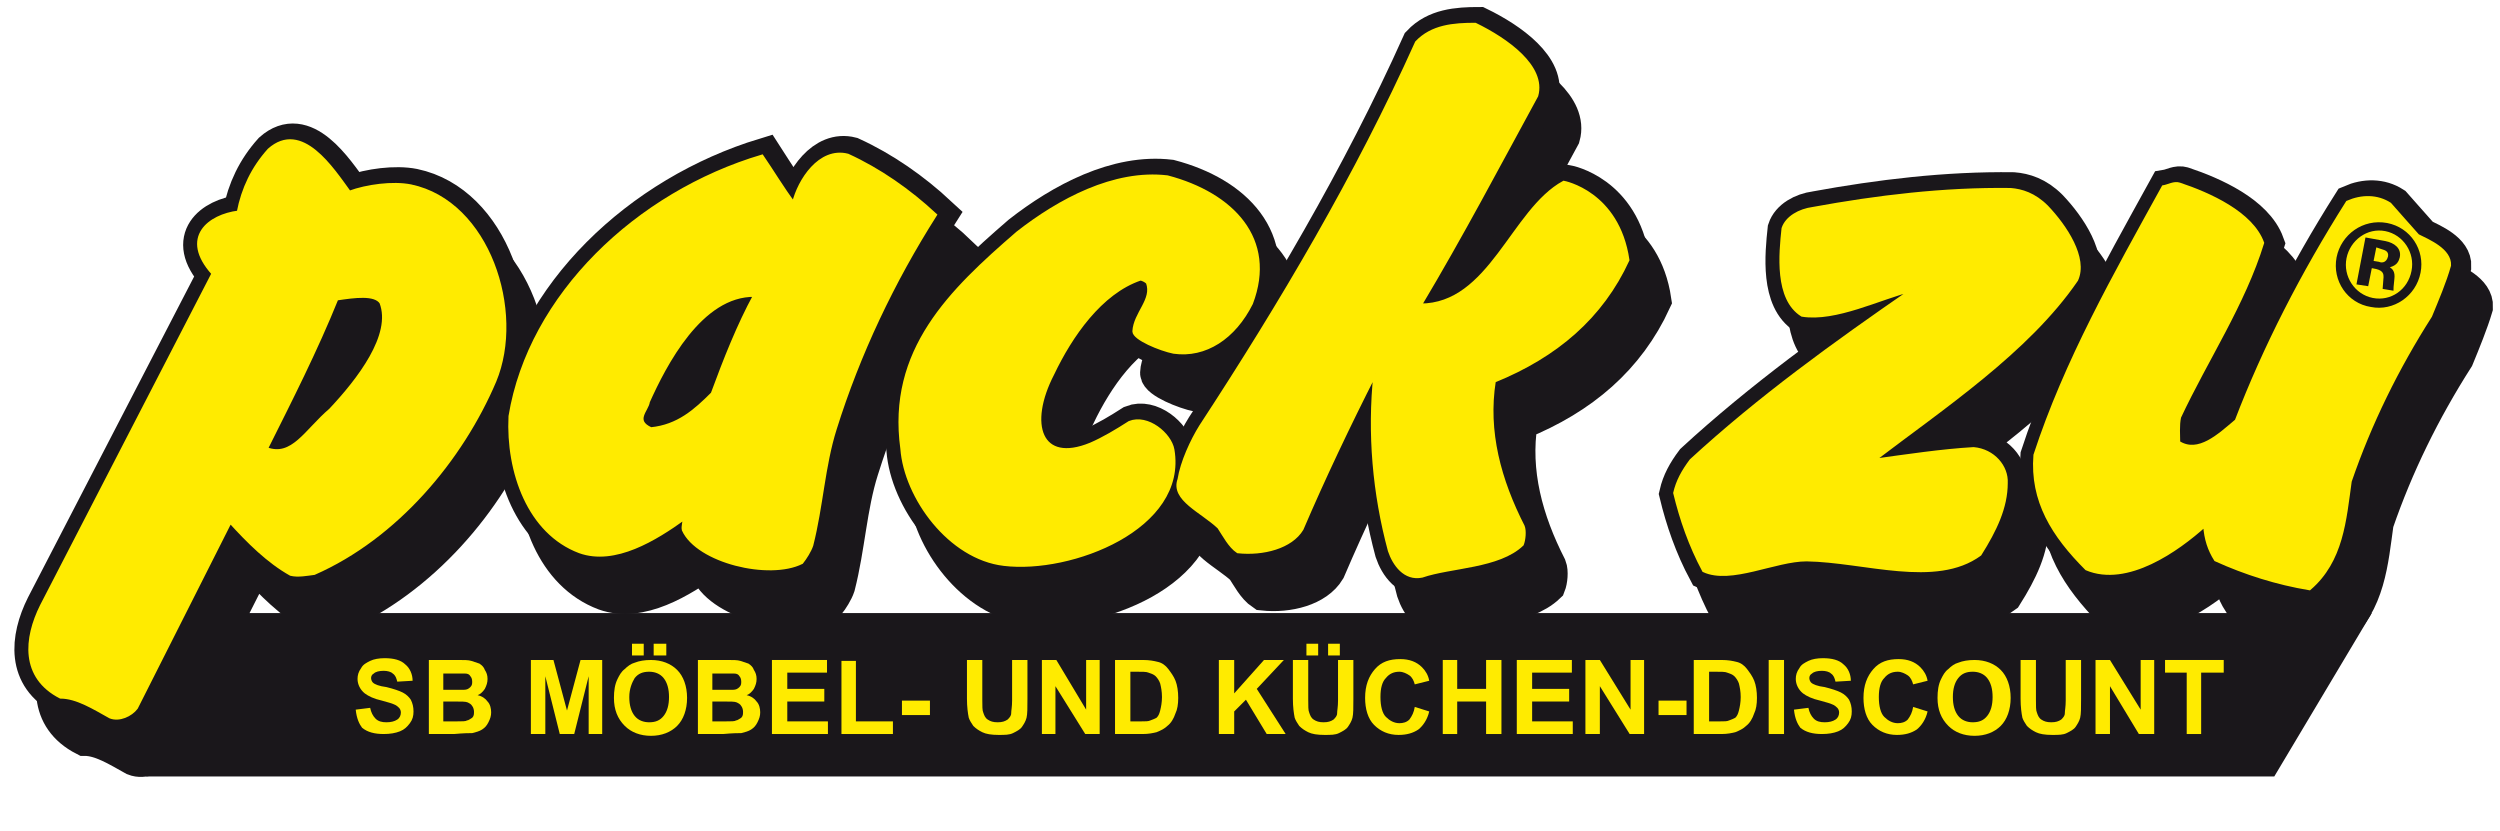
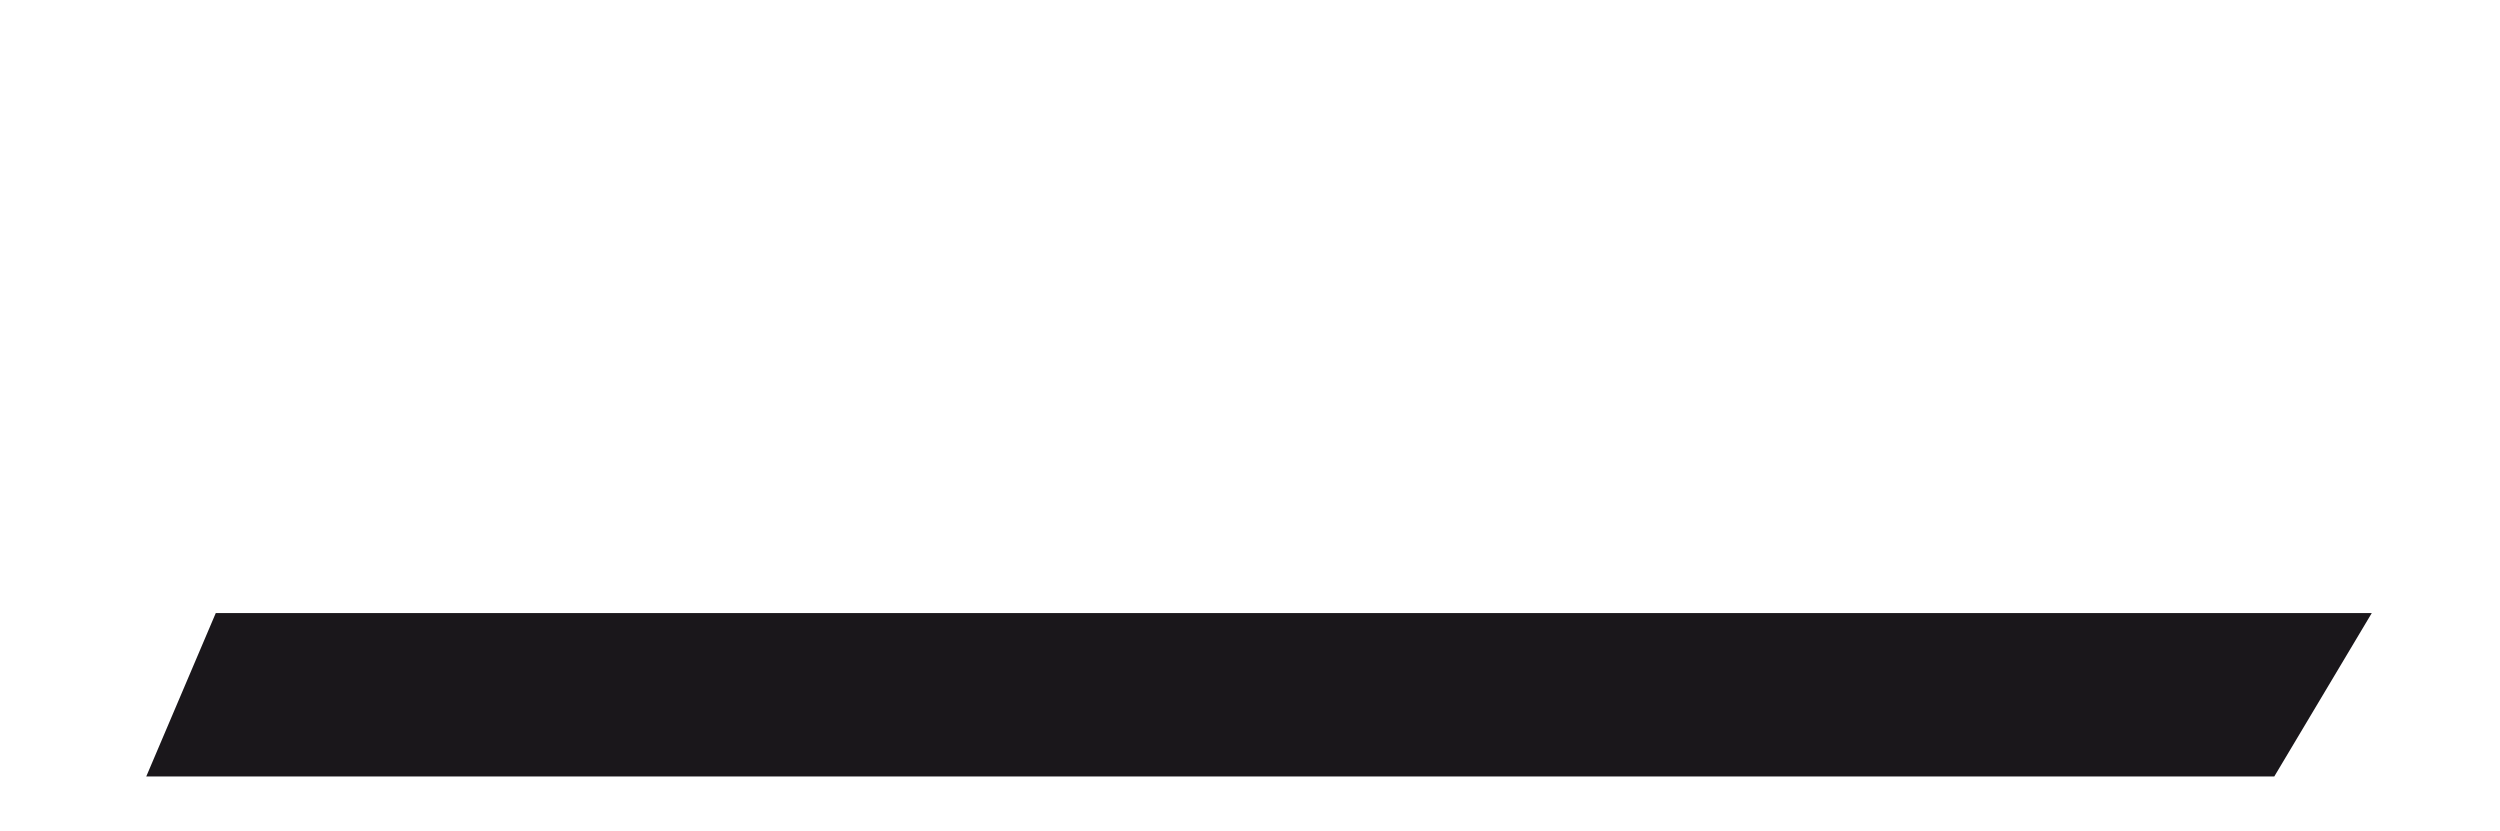
<svg xmlns="http://www.w3.org/2000/svg" xmlns:xlink="http://www.w3.org/1999/xlink" version="1.1" id="Ebene_1" x="0px" y="0px" viewBox="0 0 276.9 92" style="enable-background:new 0 0 276.9 92;" xml:space="preserve">
  <style type="text/css">
	.st0{fill-rule:evenodd;clip-rule:evenodd;fill:#1A171B;}
	.st1{clip-path:url(#SVGID_2_);fill-rule:evenodd;clip-rule:evenodd;fill:#1A171B;}
	.st2{clip-path:url(#SVGID_2_);fill:none;stroke:#1A171B;stroke-width:4.048;stroke-miterlimit:3.864;}
	.st3{clip-path:url(#SVGID_2_);fill-rule:evenodd;clip-rule:evenodd;fill:#FFEB00;}
	.st4{clip-path:url(#SVGID_2_);fill:none;stroke:#FFEB00;stroke-width:0.357;stroke-miterlimit:3.864;}
	.st5{clip-path:url(#SVGID_2_);fill:#FFEB00;}
</style>
  <g>
    <polygon class="st0" points="251.9,86 16.2,86 23.9,67.9 262.7,67.9  " />
    <g>
      <defs>
-         <rect id="SVGID_1_" width="276.9" height="87" />
-       </defs>
+         </defs>
      <clipPath id="SVGID_2_">
        <use xlink:href="#SVGID_1_" style="overflow:visible;" />
      </clipPath>
      <path class="st1" d="M57.5,46.8c3.2-7.7-0.7-19.8-9.3-21.6c-2-0.4-4.9,0-6.8,0.7c-1.9-2.6-5.3-7.9-8.9-4.7c-1.8,2-2.9,4.3-3.4,6.9    c-3.2,0.4-6.4,2.8-2.8,6.8L7.3,71.6c-1.8,3.6-2.2,7.9,2.1,10.1c1.8,0,3.7,1.2,5.5,2.2c1,0.4,2.3-0.2,2.9-1l10.4-20.6    c2,2.2,4.2,4.4,6.7,5.8c0.8,0.2,1.8,0,2.6-0.1C46.6,64,53.9,55.5,57.5,46.8 M45,38c1.4,3.6-2.5,8.6-5.6,11.8    c-2.7,2.3-4.2,5.4-7.1,4.3c2.7-5.4,5.5-10.9,7.8-16.6C42.1,37.4,44.3,37,45,38" />
      <path class="st2" d="M57.5,46.8c3.2-7.7-0.7-19.8-9.3-21.6c-2-0.4-4.9,0-6.8,0.7c-1.9-2.6-5.3-7.9-8.9-4.7c-1.8,2-2.9,4.3-3.4,6.9    c-3.2,0.4-6.4,2.8-2.8,6.8L7.3,71.6c-1.8,3.6-2.2,7.9,2.1,10.1c1.8,0,3.7,1.2,5.5,2.2c1,0.4,2.3-0.2,2.9-1l10.4-20.6    c2,2.2,4.2,4.4,6.7,5.8c0.8,0.2,1.8,0,2.6-0.1C46.6,64,53.9,55.5,57.5,46.8z M45,38c1.4,3.6-2.5,8.6-5.6,11.8    c-2.7,2.3-4.2,5.4-7.1,4.3c2.7-5.4,5.5-10.9,7.8-16.6C42.1,37.4,44.3,37,45,38z" />
      <path class="st1" d="M106.4,28.3c-2.9-2.8-6.2-5-9.7-6.6c-3.1-0.8-5.4,2.8-6,5.3c-1.2-1.6-2.4-3.6-3.5-5.2    c-13.8,4.1-25.7,15.4-27.9,28.8c-0.3,6.2,2.1,12.9,7.7,15c3.9,1.4,8.4-1.4,11.6-3.7c0,0.4-0.2,0.9-0.1,1.3    c1.6,3.5,9.5,5.4,13.1,3.6c0.4-0.5,0.9-1.3,1.1-1.9c1.1-4.3,1.3-8.8,2.6-12.9C97.9,43.7,101.7,35.7,106.4,28.3 M86.4,37.2    c-1.8,3.3-3.3,7.1-4.7,10.9c-1.9,1.9-3.8,3.6-6.8,3.9c-2-0.9-0.4-2.1-0.3-3C76.4,45,80.4,37.2,86.4,37.2" />
      <path class="st2" d="M106.4,28.3c-2.9-2.8-6.2-5-9.7-6.6c-3.1-0.8-5.4,2.8-6,5.3c-1.2-1.6-2.4-3.6-3.5-5.2    c-13.8,4.1-25.7,15.4-27.9,28.8c-0.3,6.2,2.1,12.9,7.7,15c3.9,1.4,8.4-1.4,11.6-3.7c0,0.4-0.2,0.9-0.1,1.3    c1.6,3.5,9.5,5.4,13.1,3.6c0.4-0.5,0.9-1.3,1.1-1.9c1.1-4.3,1.3-8.8,2.6-12.9C97.9,43.7,101.7,35.7,106.4,28.3z M86.4,37.2    c-1.8,3.3-3.3,7.1-4.7,10.9c-1.9,1.9-3.8,3.6-6.8,3.9c-2-0.9-0.4-2.1-0.3-3C76.4,45,80.4,37.2,86.4,37.2z" />
      <path class="st1" d="M141.3,38.2c2.7-7.1-2.1-12.1-9.3-14c-5.9-0.7-12,2.6-16.6,6.2c-7.4,6.4-14.3,13-12.8,23.9    c0.4,5.4,5.3,12.1,11.3,12.8c7.4,0.9,20.2-4,18.7-12.7c-0.3-1.7-2.8-3.8-4.8-3c-1.4,0.9-2.9,1.8-4.3,2.4c-5.6,2.3-7.1-2.2-4.2-7.8    c2-4.2,5.3-9,9.7-10.5c0.2,0,0.6,0.2,0.8,0.4c0.7,1.9-1.4,3.4-1.5,5.4c0,0.8,2.9,2,4.4,2.3C136.3,44,139.5,42,141.3,38.2" />
      <path class="st2" d="M141.3,38.2c2.7-7.1-2.1-12.1-9.3-14c-5.9-0.7-12,2.6-16.6,6.2c-7.4,6.4-14.3,13-12.8,23.9    c0.4,5.4,5.3,12.1,11.3,12.8c7.4,0.9,20.2-4,18.7-12.7c-0.3-1.7-2.8-3.8-4.8-3c-1.4,0.9-2.9,1.8-4.3,2.4c-5.6,2.3-7.1-2.2-4.2-7.8    c2-4.2,5.3-9,9.7-10.5c0.2,0,0.6,0.2,0.8,0.4c0.7,1.9-1.4,3.4-1.5,5.4c0,0.8,2.9,2,4.4,2.3C136.3,44,139.5,42,141.3,38.2z" />
      <path class="st1" d="M183.1,33.3c-1.1-7.5-7.1-8.6-7.1-8.6c-5.7,3.1-8.1,13.6-15.9,13.6c4.6-7.7,8.7-15.5,12.9-23.2    c0.9-3.2-3.3-6.2-6.8-7.9c-2.4,0-4.8,0.2-6.5,2c-6.6,14.7-15,28.9-23.9,42.5c-1,1.6-2.1,4-2.4,5.9c-0.8,2.2,2.5,3.5,4.4,5.3    c0.6,0.9,1.2,2.1,2.1,2.7c2.8,0.3,5.9-0.5,7.1-2.5c2.4-5.6,5.2-11.5,8.1-17.2c-0.7,6.6-0.1,13.3,1.6,19.6c0.5,1.5,1.7,3.2,3.6,2.8    c3.2-1.1,8.5-1,11.1-3.5c0.2-0.5,0.3-1.5,0.1-2c-2.6-5.1-4.1-10.5-3.2-16.1C175.2,43.9,180.2,39.6,183.1,33.3" />
      <path class="st2" d="M183.1,33.3c-1.1-7.5-7.1-8.6-7.1-8.6c-5.7,3.1-8.1,13.6-15.9,13.6c4.6-7.7,8.7-15.5,12.9-23.2    c0.9-3.2-3.3-6.2-6.8-7.9c-2.4,0-4.8,0.2-6.5,2c-6.6,14.7-15,28.9-23.9,42.5c-1,1.6-2.1,4-2.4,5.9c-0.8,2.2,2.5,3.5,4.4,5.3    c0.6,0.9,1.2,2.1,2.1,2.7c2.8,0.3,5.9-0.5,7.1-2.5c2.4-5.6,5.2-11.5,8.1-17.2c-0.7,6.6-0.1,13.3,1.6,19.6c0.5,1.5,1.7,3.2,3.6,2.8    c3.2-1.1,8.5-1,11.1-3.5c0.2-0.5,0.3-1.5,0.1-2c-2.6-5.1-4.1-10.5-3.2-16.1C175.2,43.9,180.2,39.6,183.1,33.3z" />
      <path class="st1" d="M232.7,35.5c1.1-2.4-1.2-5.9-3.3-8.1c-1.4-1.4-2.8-1.8-4-1.9c-7.4-0.1-14.8,0.8-21.9,2.1    c-1.5,0.2-2.9,1-3.3,2.2c-0.3,2.8-0.8,7.8,2.1,9.6c3.7,0.6,8.6-1.9,12.2-2.8c-8.7,6-17,12-24.5,18.9c-0.9,1.2-1.5,2.3-1.8,3.6    c0.7,2.9,1.7,5.8,3.2,8.6c3,1.4,7.9-1.2,11.4-1.2c6.4,0.1,14.3,3,19.2-0.6c1.7-2.7,2.9-5.2,2.9-7.9c0.1-1.8-1.4-3.6-3.6-3.8    c-3.5,0.2-7.5,0.8-11.1,1.3C217.9,49.7,227.4,43.5,232.7,35.5" />
-       <path class="st2" d="M232.7,35.5c1.1-2.4-1.2-5.9-3.3-8.1c-1.4-1.4-2.8-1.8-4-1.9c-7.4-0.1-14.8,0.8-21.9,2.1    c-1.5,0.2-2.9,1-3.3,2.2c-0.3,2.8-0.8,7.8,2.1,9.6c3.7,0.6,8.6-1.9,12.2-2.8c-8.7,6-17,12-24.5,18.9c-0.9,1.2-1.5,2.3-1.8,3.6    c0.7,2.9,1.7,5.8,3.2,8.6c3,1.4,7.9-1.2,11.4-1.2c6.4,0.1,14.3,3,19.2-0.6c1.7-2.7,2.9-5.2,2.9-7.9c0.1-1.8-1.4-3.6-3.6-3.8    c-3.5,0.2-7.5,0.8-11.1,1.3C217.9,49.7,227.4,43.5,232.7,35.5z" />
      <path class="st1" d="M274.1,34c0.1-1.7-2.3-2.7-3.5-3.3c-1-1.1-2.2-2.5-3.1-3.5c-1.4-0.9-3.1-0.9-4.7-0.2    c-5,7.9-9.2,16.1-12.3,24.2c-1.9,1.6-4.2,3.8-6.4,2.4c0-0.7-0.1-1.9,0.1-2.8c3-6.4,7.1-12.5,9.2-19.3c-1.2-3.3-5.9-5.4-9.2-6.5    c-0.6-0.2-1.2,0.2-1.8,0.3c-5.4,9.8-10.8,19.3-14.2,29.7c-0.4,5.1,2.1,8.9,5.7,12.6c4.5,1.9,10.1-2.1,13.1-4.8    c0.1,1.5,0.5,2.7,1.2,3.8c3.3,1.5,6.8,2.6,10.4,3.2c3.6-3.1,3.9-7.6,4.5-11.9c2.2-6.4,5.2-12.5,8.9-18.3    C272.7,37.9,273.6,35.7,274.1,34" />
      <path class="st2" d="M274.1,34c0.1-1.7-2.3-2.7-3.5-3.3c-1-1.1-2.2-2.5-3.1-3.5c-1.4-0.9-3.1-0.9-4.7-0.2    c-5,7.9-9.2,16.1-12.3,24.2c-1.9,1.6-4.2,3.8-6.4,2.4c0-0.7-0.1-1.9,0.1-2.8c3-6.4,7.1-12.5,9.2-19.3c-1.2-3.3-5.9-5.4-9.2-6.5    c-0.6-0.2-1.2,0.2-1.8,0.3c-5.4,9.8-10.8,19.3-14.2,29.7c-0.4,5.1,2.1,8.9,5.7,12.6c4.5,1.9,10.1-2.1,13.1-4.8    c0.1,1.5,0.5,2.7,1.2,3.8c3.3,1.5,6.8,2.6,10.4,3.2c3.6-3.1,3.9-7.6,4.5-11.9c2.2-6.4,5.2-12.5,8.9-18.3    C272.7,37.9,273.6,35.7,274.1,34z" />
      <path class="st1" d="M55.1,42.3c3.2-7.7-0.7-19.8-9.3-21.6c-2-0.4-4.9,0-6.8,0.7c-1.9-2.6-5.3-7.9-8.9-4.7c-1.8,2-2.9,4.3-3.4,6.9    c-3.2,0.4-6.4,2.8-2.8,6.8L4.9,67.1C3.1,70.7,2.7,75,7,77.2c1.8,0,3.7,1.2,5.5,2.2c1,0.4,2.3-0.2,2.9-1l10.4-20.6    c2,2.2,4.2,4.4,6.7,5.8c0.8,0.2,1.8,0,2.6-0.1C44.2,59.6,51.5,51,55.1,42.3 M42.6,33.6c1.4,3.6-2.5,8.6-5.6,11.9    c-2.7,2.3-4.2,5.4-7.1,4.3c2.7-5.4,5.5-10.9,7.8-16.6C39.6,32.9,41.8,32.6,42.6,33.6" />
      <path class="st2" d="M55.1,42.3c3.2-7.7-0.7-19.8-9.3-21.6c-2-0.4-4.9,0-6.8,0.7c-1.9-2.6-5.3-7.9-8.9-4.7c-1.8,2-2.9,4.3-3.4,6.9    c-3.2,0.4-6.4,2.8-2.8,6.8L4.9,67.1C3.1,70.7,2.7,75,7,77.2c1.8,0,3.7,1.2,5.5,2.2c1,0.4,2.3-0.2,2.9-1l10.4-20.6    c2,2.2,4.2,4.4,6.7,5.8c0.8,0.2,1.8,0,2.6-0.1C44.2,59.6,51.5,51,55.1,42.3z M42.6,33.6c1.4,3.6-2.5,8.6-5.6,11.9    c-2.7,2.3-4.2,5.4-7.1,4.3c2.7-5.4,5.5-10.9,7.8-16.6C39.6,32.9,41.8,32.6,42.6,33.6z" />
      <path class="st1" d="M104,23.8c-2.9-2.7-6.2-5-9.7-6.6c-3.1-0.8-5.4,2.8-6,5.3C87,21,85.8,19,84.7,17.3    C70.9,21.5,59,32.7,56.8,46.1c-0.3,6.2,2.1,12.9,7.7,15c3.9,1.4,8.4-1.4,11.6-3.7c0,0.4-0.2,0.9-0.1,1.3c1.6,3.5,9.5,5.4,13.1,3.6    c0.4-0.5,0.9-1.3,1.1-1.9c1.1-4.3,1.3-8.8,2.6-12.9C95.5,39.2,99.2,31.3,104,23.8 M83.9,32.8c-1.8,3.3-3.3,7.1-4.7,10.9    c-1.9,1.9-3.8,3.6-6.8,3.9c-2-0.9-0.4-2.1-0.3-3C74,40.6,78,32.7,83.9,32.8" />
      <path class="st2" d="M104,23.8c-2.9-2.7-6.2-5-9.7-6.6c-3.1-0.8-5.4,2.8-6,5.3C87,21,85.8,19,84.7,17.3    C70.9,21.5,59,32.7,56.8,46.1c-0.3,6.2,2.1,12.9,7.7,15c3.9,1.4,8.4-1.4,11.6-3.7c0,0.4-0.2,0.9-0.1,1.3c1.6,3.5,9.5,5.4,13.1,3.6    c0.4-0.5,0.9-1.3,1.1-1.9c1.1-4.3,1.3-8.8,2.6-12.9C95.5,39.2,99.2,31.3,104,23.8z M83.9,32.8c-1.8,3.3-3.3,7.1-4.7,10.9    c-1.9,1.9-3.8,3.6-6.8,3.9c-2-0.9-0.4-2.1-0.3-3C74,40.6,78,32.7,83.9,32.8z" />
      <path class="st1" d="M138.9,33.7c2.7-7.1-2.1-12.1-9.3-14c-5.9-0.7-12,2.6-16.6,6.2c-7.4,6.4-14.3,13-12.8,23.9    c0.4,5.4,5.3,12.1,11.3,12.8c7.4,0.9,20.2-4,18.7-12.7c-0.3-1.7-2.8-3.8-4.8-3c-1.4,0.9-2.9,1.8-4.3,2.4c-5.6,2.3-7.1-2.2-4.2-7.8    c2-4.2,5.3-9,9.7-10.5c0.2,0,0.6,0.2,0.8,0.4c0.7,1.9-1.4,3.4-1.5,5.4c0,0.8,2.9,2,4.4,2.3C133.9,39.6,137,37.5,138.9,33.7" />
-       <path class="st2" d="M138.9,33.7c2.7-7.1-2.1-12.1-9.3-14c-5.9-0.7-12,2.6-16.6,6.2c-7.4,6.4-14.3,13-12.8,23.9    c0.4,5.4,5.3,12.1,11.3,12.8c7.4,0.9,20.2-4,18.7-12.7c-0.3-1.7-2.8-3.8-4.8-3c-1.4,0.9-2.9,1.8-4.3,2.4c-5.6,2.3-7.1-2.2-4.2-7.8    c2-4.2,5.3-9,9.7-10.5c0.2,0,0.6,0.2,0.8,0.4c0.7,1.9-1.4,3.4-1.5,5.4c0,0.8,2.9,2,4.4,2.3C133.9,39.6,137,37.5,138.9,33.7z" />
      <path class="st1" d="M180.7,28.9c-1.1-7.5-7.1-8.6-7.1-8.6c-5.7,3.1-8.1,13.6-15.9,13.6c4.6-7.7,8.7-15.5,12.9-23.2    c0.9-3.2-3.3-6.2-6.8-7.9c-2.4,0-4.8,0.2-6.5,2c-6.6,14.7-15,28.9-23.9,42.5c-1,1.6-2.1,4-2.4,5.9c-0.8,2.2,2.5,3.5,4.4,5.3    c0.6,0.9,1.2,2.1,2.1,2.7c2.8,0.3,5.9-0.5,7.1-2.5c2.4-5.6,5.2-11.5,8.1-17.2c-0.7,6.6-0.1,13.3,1.6,19.6c0.5,1.5,1.7,3.2,3.6,2.8    c3.2-1.1,8.5-1,11.1-3.5c0.2-0.5,0.3-1.5,0.1-2c-2.6-5.1-4.1-10.5-3.2-16.1C172.8,39.4,177.8,35.1,180.7,28.9" />
      <path class="st2" d="M180.7,28.9c-1.1-7.5-7.1-8.6-7.1-8.6c-5.7,3.1-8.1,13.6-15.9,13.6c4.6-7.7,8.7-15.5,12.9-23.2    c0.9-3.2-3.3-6.2-6.8-7.9c-2.4,0-4.8,0.2-6.5,2c-6.6,14.7-15,28.9-23.9,42.5c-1,1.6-2.1,4-2.4,5.9c-0.8,2.2,2.5,3.5,4.4,5.3    c0.6,0.9,1.2,2.1,2.1,2.7c2.8,0.3,5.9-0.5,7.1-2.5c2.4-5.6,5.2-11.5,8.1-17.2c-0.7,6.6-0.1,13.3,1.6,19.6c0.5,1.5,1.7,3.2,3.6,2.8    c3.2-1.1,8.5-1,11.1-3.5c0.2-0.5,0.3-1.5,0.1-2c-2.6-5.1-4.1-10.5-3.2-16.1C172.8,39.4,177.8,35.1,180.7,28.9z" />
      <path class="st1" d="M230.3,31.1c1.1-2.4-1.2-5.9-3.3-8.1c-1.4-1.4-2.8-1.8-4-1.9c-7.4-0.1-14.8,0.8-21.9,2.1    c-1.5,0.2-2.9,1-3.3,2.2c-0.3,2.8-0.8,7.8,2.1,9.6c3.7,0.6,8.6-1.9,12.2-2.8c-8.7,6-17,12-24.5,18.9c-0.9,1.2-1.5,2.3-1.8,3.6    c0.7,2.9,1.7,5.8,3.2,8.6c3,1.4,7.9-1.2,11.4-1.2c6.4,0.1,14.3,3,19.2-0.6c1.7-2.7,2.9-5.2,2.9-7.9c0.1-1.8-1.4-3.6-3.6-3.8    c-3.5,0.2-7.5,0.8-11.1,1.3C215.5,45.3,224.9,39,230.3,31.1" />
      <path class="st2" d="M230.3,31.1c1.1-2.4-1.2-5.9-3.3-8.1c-1.4-1.4-2.8-1.8-4-1.9c-7.4-0.1-14.8,0.8-21.9,2.1    c-1.5,0.2-2.9,1-3.3,2.2c-0.3,2.8-0.8,7.8,2.1,9.6c3.7,0.6,8.6-1.9,12.2-2.8c-8.7,6-17,12-24.5,18.9c-0.9,1.2-1.5,2.3-1.8,3.6    c0.7,2.9,1.7,5.8,3.2,8.6c3,1.4,7.9-1.2,11.4-1.2c6.4,0.1,14.3,3,19.2-0.6c1.7-2.7,2.9-5.2,2.9-7.9c0.1-1.8-1.4-3.6-3.6-3.8    c-3.5,0.2-7.5,0.8-11.1,1.3C215.5,45.3,224.9,39,230.3,31.1z" />
      <path class="st1" d="M271.7,29.5c0.1-1.7-2.3-2.7-3.5-3.3c-1-1.1-2.2-2.5-3.1-3.5c-1.4-0.9-3.1-0.9-4.7-0.2    c-5,7.9-9.2,16.1-12.3,24.2c-1.9,1.6-4.2,3.8-6.4,2.4c0-0.7-0.1-1.9,0.1-2.8c3-6.4,7.1-12.5,9.2-19.3c-1.2-3.3-5.9-5.4-9.2-6.5    c-0.6-0.2-1.2,0.2-1.8,0.3c-5.4,9.8-10.8,19.3-14.2,29.7c-0.4,5.1,2,8.9,5.7,12.6c4.5,1.9,10.1-2.1,13.1-4.8    c0.1,1.5,0.5,2.7,1.2,3.8c3.3,1.5,6.8,2.6,10.4,3.2c3.6-3.1,3.9-7.6,4.5-11.9c2.2-6.4,5.2-12.5,8.9-18.3    C270.3,33.4,271.2,31.2,271.7,29.5" />
      <path class="st2" d="M271.7,29.5c0.1-1.7-2.3-2.7-3.5-3.3c-1-1.1-2.2-2.5-3.1-3.5c-1.4-0.9-3.1-0.9-4.7-0.2    c-5,7.9-9.2,16.1-12.3,24.2c-1.9,1.6-4.2,3.8-6.4,2.4c0-0.7-0.1-1.9,0.1-2.8c3-6.4,7.1-12.5,9.2-19.3c-1.2-3.3-5.9-5.4-9.2-6.5    c-0.6-0.2-1.2,0.2-1.8,0.3c-5.4,9.8-10.8,19.3-14.2,29.7c-0.4,5.1,2,8.9,5.7,12.6c4.5,1.9,10.1-2.1,13.1-4.8    c0.1,1.5,0.5,2.7,1.2,3.8c3.3,1.5,6.8,2.6,10.4,3.2c3.6-3.1,3.9-7.6,4.5-11.9c2.2-6.4,5.2-12.5,8.9-18.3    C270.3,33.4,271.2,31.2,271.7,29.5z" />
      <path class="st3" d="M54.8,42.2c3.2-7.7-0.7-19.8-9.3-21.6c-2-0.4-4.9,0-6.8,0.7c-1.9-2.6-5.3-7.9-8.9-4.7c-1.8,2-2.9,4.3-3.4,6.9    c-3.2,0.4-6.4,2.8-2.8,6.8L4.6,67.1c-1.8,3.6-2.2,7.9,2.1,10.1c1.8,0,3.7,1.2,5.5,2.2c1,0.4,2.3-0.2,2.9-1l10.4-20.6    c2,2.2,4.2,4.4,6.7,5.8c0.8,0.2,1.8,0,2.6-0.1C43.9,59.5,51.1,50.9,54.8,42.2 M42.2,33.5c1.4,3.6-2.5,8.6-5.6,11.9    c-2.7,2.3-4.2,5.4-7.1,4.3c2.7-5.4,5.5-10.9,7.8-16.6C39.3,32.8,41.5,32.5,42.2,33.5" />
      <path class="st4" d="M54.8,42.2c3.2-7.7-0.7-19.8-9.3-21.6c-2-0.4-4.9,0-6.8,0.7c-1.9-2.6-5.3-7.9-8.9-4.7c-1.8,2-2.9,4.3-3.4,6.9    c-3.2,0.4-6.4,2.8-2.8,6.8L4.6,67.1c-1.8,3.6-2.2,7.9,2.1,10.1c1.8,0,3.7,1.2,5.5,2.2c1,0.4,2.3-0.2,2.9-1l10.4-20.6    c2,2.2,4.2,4.4,6.7,5.8c0.8,0.2,1.8,0,2.6-0.1C43.9,59.5,51.1,50.9,54.8,42.2z M42.2,33.5c1.4,3.6-2.5,8.6-5.6,11.9    c-2.7,2.3-4.2,5.4-7.1,4.3c2.7-5.4,5.5-10.9,7.8-16.6C39.3,32.8,41.5,32.5,42.2,33.5z" />
      <path class="st3" d="M103.6,23.8c-2.9-2.7-6.2-5-9.7-6.6c-3.1-0.8-5.4,2.8-6,5.3c-1.2-1.6-2.4-3.6-3.5-5.2    c-13.8,4.1-25.7,15.4-27.9,28.8c-0.3,6.2,2.1,12.9,7.7,15c3.9,1.4,8.4-1.4,11.6-3.7c0,0.4-0.2,0.9-0.1,1.3    c1.6,3.5,9.5,5.4,13.1,3.6c0.4-0.5,0.9-1.3,1.1-1.9c1.1-4.3,1.3-8.8,2.6-12.9C95.1,39.2,98.9,31.2,103.6,23.8 M83.6,32.7    c-1.8,3.3-3.3,7.1-4.7,10.9c-1.9,1.9-3.8,3.6-6.8,3.9c-2-0.9-0.4-2.1-0.3-3C73.6,40.5,77.6,32.6,83.6,32.7" />
      <path class="st4" d="M103.6,23.8c-2.9-2.7-6.2-5-9.7-6.6c-3.1-0.8-5.4,2.8-6,5.3c-1.2-1.6-2.4-3.6-3.5-5.2    c-13.8,4.1-25.7,15.4-27.9,28.8c-0.3,6.2,2.1,12.9,7.7,15c3.9,1.4,8.4-1.4,11.6-3.7c0,0.4-0.2,0.9-0.1,1.3    c1.6,3.5,9.5,5.4,13.1,3.6c0.4-0.5,0.9-1.3,1.1-1.9c1.1-4.3,1.3-8.8,2.6-12.9C95.1,39.2,98.9,31.2,103.6,23.8z M83.6,32.7    c-1.8,3.3-3.3,7.1-4.7,10.9c-1.9,1.9-3.8,3.6-6.8,3.9c-2-0.9-0.4-2.1-0.3-3C73.6,40.5,77.6,32.6,83.6,32.7z" />
      <path class="st3" d="M138.6,33.6c2.7-7.1-2.1-12.1-9.3-14c-5.9-0.7-12,2.6-16.6,6.2c-7.4,6.4-14.3,13-12.8,23.9    c0.4,5.4,5.3,12.1,11.3,12.8c7.4,0.9,20.2-4,18.7-12.7c-0.3-1.7-2.8-3.8-4.8-3c-1.4,0.9-2.9,1.8-4.3,2.4c-5.6,2.3-7.1-2.2-4.2-7.8    c2-4.2,5.3-9,9.7-10.5c0.2,0,0.6,0.2,0.8,0.4c0.7,1.9-1.4,3.4-1.5,5.4c0,0.8,2.9,2,4.4,2.3C133.5,39.5,136.7,37.4,138.6,33.6" />
      <path class="st4" d="M138.6,33.6c2.7-7.1-2.1-12.1-9.3-14c-5.9-0.7-12,2.6-16.6,6.2c-7.4,6.4-14.3,13-12.8,23.9    c0.4,5.4,5.3,12.1,11.3,12.8c7.4,0.9,20.2-4,18.7-12.7c-0.3-1.7-2.8-3.8-4.8-3c-1.4,0.9-2.9,1.8-4.3,2.4c-5.6,2.3-7.1-2.2-4.2-7.8    c2-4.2,5.3-9,9.7-10.5c0.2,0,0.6,0.2,0.8,0.4c0.7,1.9-1.4,3.4-1.5,5.4c0,0.8,2.9,2,4.4,2.3C133.5,39.5,136.7,37.4,138.6,33.6z" />
      <path class="st3" d="M180.3,28.8c-1.1-7.5-7.1-8.6-7.1-8.6c-5.7,3.1-8.1,13.6-15.9,13.6c4.6-7.7,8.7-15.5,12.9-23.2    c0.9-3.2-3.3-6.2-6.8-7.9c-2.4,0-4.8,0.2-6.5,2c-6.6,14.7-15,28.9-23.9,42.5c-1,1.6-2.1,4-2.4,5.9c-0.8,2.2,2.5,3.5,4.4,5.3    c0.6,0.9,1.2,2.1,2.1,2.7c2.8,0.3,5.9-0.5,7.1-2.5c2.4-5.6,5.2-11.5,8.1-17.2c-0.7,6.6-0.1,13.3,1.6,19.6c0.5,1.5,1.7,3.2,3.6,2.8    c3.2-1.1,8.5-1,11.1-3.5c0.2-0.5,0.3-1.5,0.1-2c-2.6-5.1-4.1-10.5-3.2-16.1C172.4,39.4,177.4,35.1,180.3,28.8" />
      <path class="st4" d="M180.3,28.8c-1.1-7.5-7.1-8.6-7.1-8.6c-5.7,3.1-8.1,13.6-15.9,13.6c4.6-7.7,8.7-15.5,12.9-23.2    c0.9-3.2-3.3-6.2-6.8-7.9c-2.4,0-4.8,0.2-6.5,2c-6.6,14.7-15,28.9-23.9,42.5c-1,1.6-2.1,4-2.4,5.9c-0.8,2.2,2.5,3.5,4.4,5.3    c0.6,0.9,1.2,2.1,2.1,2.7c2.8,0.3,5.9-0.5,7.1-2.5c2.4-5.6,5.2-11.5,8.1-17.2c-0.7,6.6-0.1,13.3,1.6,19.6c0.5,1.5,1.7,3.2,3.6,2.8    c3.2-1.1,8.5-1,11.1-3.5c0.2-0.5,0.3-1.5,0.1-2c-2.6-5.1-4.1-10.5-3.2-16.1C172.4,39.4,177.4,35.1,180.3,28.8z" />
      <path class="st3" d="M230,31c1.1-2.4-1.2-5.9-3.3-8.1c-1.4-1.4-2.8-1.8-4-1.9c-7.4-0.1-14.8,0.8-21.9,2.1c-1.5,0.2-2.9,1-3.3,2.2    c-0.3,2.8-0.8,7.8,2.1,9.6c3.7,0.6,8.6-1.9,12.2-2.8c-8.7,6-17,12-24.5,18.9c-0.9,1.2-1.5,2.3-1.8,3.6c0.7,2.9,1.7,5.8,3.2,8.6    c3,1.4,7.9-1.2,11.4-1.2c6.4,0.1,14.3,3,19.2-0.6c1.7-2.7,2.9-5.2,2.9-7.9c0.1-1.8-1.4-3.6-3.6-3.8c-3.5,0.2-7.5,0.8-11.1,1.3    C215.1,45.2,224.6,38.9,230,31" />
      <path class="st4" d="M230,31c1.1-2.4-1.2-5.9-3.3-8.1c-1.4-1.4-2.8-1.8-4-1.9c-7.4-0.1-14.8,0.8-21.9,2.1c-1.5,0.2-2.9,1-3.3,2.2    c-0.3,2.8-0.8,7.8,2.1,9.6c3.7,0.6,8.6-1.9,12.2-2.8c-8.7,6-17,12-24.5,18.9c-0.9,1.2-1.5,2.3-1.8,3.6c0.7,2.9,1.7,5.8,3.2,8.6    c3,1.4,7.9-1.2,11.4-1.2c6.4,0.1,14.3,3,19.2-0.6c1.7-2.7,2.9-5.2,2.9-7.9c0.1-1.8-1.4-3.6-3.6-3.8c-3.5,0.2-7.5,0.8-11.1,1.3    C215.1,45.2,224.6,38.9,230,31z" />
      <path class="st3" d="M271.3,29.4c0.1-1.7-2.3-2.7-3.5-3.3c-1-1.1-2.2-2.5-3.1-3.5c-1.4-0.9-3.1-0.9-4.7-0.2    c-5,7.9-9.2,16.1-12.3,24.2c-1.9,1.6-4.2,3.8-6.4,2.4c0-0.7-0.1-1.9,0.1-2.8c3-6.4,7.1-12.5,9.2-19.3c-1.2-3.3-5.9-5.4-9.2-6.5    c-0.6-0.2-1.2,0.2-1.8,0.3c-5.4,9.8-10.8,19.3-14.2,29.7c-0.4,5.1,2,8.9,5.7,12.6c4.5,1.9,10.1-2.1,13.1-4.8    c0.1,1.5,0.5,2.7,1.2,3.8c3.3,1.5,6.8,2.6,10.4,3.2c3.6-3.1,3.9-7.6,4.5-11.9c2.2-6.4,5.2-12.5,8.9-18.3    C269.9,33.3,270.8,31.2,271.3,29.4" />
      <path class="st4" d="M271.3,29.4c0.1-1.7-2.3-2.7-3.5-3.3c-1-1.1-2.2-2.5-3.1-3.5c-1.4-0.9-3.1-0.9-4.7-0.2    c-5,7.9-9.2,16.1-12.3,24.2c-1.9,1.6-4.2,3.8-6.4,2.4c0-0.7-0.1-1.9,0.1-2.8c3-6.4,7.1-12.5,9.2-19.3c-1.2-3.3-5.9-5.4-9.2-6.5    c-0.6-0.2-1.2,0.2-1.8,0.3c-5.4,9.8-10.8,19.3-14.2,29.7c-0.4,5.1,2,8.9,5.7,12.6c4.5,1.9,10.1-2.1,13.1-4.8    c0.1,1.5,0.5,2.7,1.2,3.8c3.3,1.5,6.8,2.6,10.4,3.2c3.6-3.1,3.9-7.6,4.5-11.9c2.2-6.4,5.2-12.5,8.9-18.3    C269.9,33.3,270.8,31.2,271.3,29.4z" />
      <path class="st1" d="M262,26.3l-1,5.2l1.3,0.2l0.4-2l0.5,0.1c0.8,0.2,0.8,0.6,0.8,0.9c0,0.2-0.1,1.1-0.1,1.3l1.2,0.2    c0-0.3,0-0.4,0.1-1.3c0.1-0.8-0.2-1.1-0.5-1.3c0.8-0.2,1-0.7,1.1-1.1c0.2-1-0.6-1.6-1.6-1.8L262,26.3z M263.8,27.6    c0.3,0.1,0.8,0.2,0.7,0.8c-0.2,0.8-0.8,0.7-1,0.6l-0.6-0.1l0.3-1.5L263.8,27.6z M264.4,24.7c-2.7-0.5-5.1,1.3-5.6,3.8    c-0.5,2.6,1.2,5.1,3.8,5.5c2.5,0.5,5-1.2,5.5-3.8C268.6,27.7,267,25.2,264.4,24.7 M264.2,25.6c2,0.4,3.3,2.4,2.9,4.4    c-0.4,2.1-2.3,3.4-4.3,3c-2-0.4-3.3-2.4-2.9-4.4C260.3,26.6,262.2,25.2,264.2,25.6" />
      <path class="st5" d="M39.4,78.6l1.6-0.2c0.1,0.5,0.3,0.9,0.6,1.2c0.3,0.3,0.7,0.4,1.2,0.4c0.5,0,0.9-0.1,1.2-0.3    c0.3-0.2,0.4-0.5,0.4-0.8c0-0.2-0.1-0.4-0.2-0.5c-0.1-0.1-0.3-0.3-0.6-0.4c-0.2-0.1-0.6-0.2-1.3-0.4c-0.9-0.2-1.5-0.5-1.9-0.8    c-0.5-0.4-0.8-1-0.8-1.6c0-0.4,0.1-0.8,0.4-1.2c0.2-0.4,0.6-0.6,1-0.8c0.4-0.2,1-0.3,1.6-0.3c1,0,1.8,0.2,2.3,0.7    c0.5,0.4,0.8,1.1,0.8,1.8l-1.7,0.1c-0.1-0.4-0.2-0.7-0.5-0.9c-0.2-0.2-0.6-0.3-1-0.3c-0.5,0-0.9,0.1-1.1,0.3    c-0.2,0.1-0.3,0.3-0.3,0.5c0,0.2,0.1,0.4,0.2,0.5c0.2,0.2,0.7,0.4,1.5,0.5c0.8,0.2,1.4,0.4,1.8,0.6c0.4,0.2,0.7,0.5,0.9,0.8    c0.2,0.4,0.3,0.8,0.3,1.3c0,0.5-0.1,0.9-0.4,1.3c-0.3,0.4-0.6,0.7-1.1,0.9c-0.5,0.2-1.1,0.3-1.8,0.3c-1,0-1.8-0.2-2.4-0.7    C39.8,80.2,39.5,79.6,39.4,78.6" />
      <path class="st5" d="M47.5,73.1h3.3c0.6,0,1.1,0,1.4,0.1c0.3,0.1,0.6,0.2,0.9,0.3c0.3,0.2,0.5,0.4,0.6,0.7c0.2,0.3,0.3,0.6,0.3,1    c0,0.4-0.1,0.7-0.3,1.1c-0.2,0.3-0.5,0.6-0.8,0.7c0.5,0.1,0.9,0.4,1.1,0.7c0.3,0.3,0.4,0.8,0.4,1.2c0,0.4-0.1,0.7-0.3,1.1    c-0.2,0.4-0.4,0.6-0.7,0.8c-0.3,0.2-0.7,0.3-1.1,0.4c-0.3,0-0.9,0-2,0.1h-2.8V73.1z M49.1,74.5v1.9h1.1c0.6,0,1,0,1.2,0    c0.3,0,0.5-0.1,0.7-0.3c0.2-0.2,0.2-0.4,0.2-0.6c0-0.3-0.1-0.5-0.2-0.6c-0.1-0.2-0.3-0.3-0.6-0.3c-0.2,0-0.6,0-1.4,0H49.1z     M49.1,77.7v2.2h1.5c0.6,0,1,0,1.1-0.1c0.2,0,0.4-0.2,0.6-0.3c0.2-0.2,0.2-0.4,0.2-0.7c0-0.2-0.1-0.5-0.2-0.6    c-0.1-0.2-0.3-0.3-0.5-0.4c-0.2-0.1-0.7-0.1-1.5-0.1H49.1z" />
      <polygon class="st5" points="58.8,81.3 58.8,73.1 61.3,73.1 62.8,78.7 64.3,73.1 66.7,73.1 66.7,81.3 65.2,81.3 65.2,74.9     63.6,81.3 62,81.3 60.4,74.9 60.4,81.3   " />
      <path class="st5" d="M68,77.3c0-0.8,0.1-1.5,0.4-2.1c0.2-0.4,0.4-0.8,0.8-1.1c0.3-0.3,0.7-0.6,1.1-0.7c0.5-0.2,1.1-0.3,1.8-0.3    c1.2,0,2.2,0.4,2.9,1.1c0.7,0.7,1.1,1.8,1.1,3.1c0,1.3-0.4,2.4-1.1,3.1c-0.7,0.7-1.7,1.1-2.9,1.1c-1.2,0-2.2-0.4-2.9-1.1    C68.4,79.6,68,78.6,68,77.3 M69.7,77.2c0,0.9,0.2,1.6,0.6,2.1c0.4,0.5,1,0.7,1.6,0.7c0.7,0,1.2-0.2,1.6-0.7    c0.4-0.5,0.6-1.2,0.6-2.1c0-0.9-0.2-1.6-0.6-2.1c-0.4-0.5-1-0.7-1.6-0.7c-0.7,0-1.2,0.2-1.6,0.7C70,75.6,69.7,76.3,69.7,77.2     M70,71.3h1.3v1.3H70V71.3z M72.4,71.3h1.4v1.3h-1.4V71.3z" />
-       <path class="st5" d="M77.3,73.1h3.3c0.6,0,1.1,0,1.4,0.1c0.3,0.1,0.6,0.2,0.9,0.3c0.3,0.2,0.5,0.4,0.6,0.7c0.2,0.3,0.3,0.6,0.3,1    c0,0.4-0.1,0.7-0.3,1.1c-0.2,0.3-0.5,0.6-0.8,0.7c0.5,0.1,0.9,0.4,1.1,0.7c0.3,0.3,0.4,0.8,0.4,1.2c0,0.4-0.1,0.7-0.3,1.1    c-0.2,0.4-0.4,0.6-0.7,0.8c-0.3,0.2-0.7,0.3-1.1,0.4c-0.3,0-0.9,0-2,0.1h-2.8V73.1z M78.9,74.5v1.9H80c0.6,0,1,0,1.2,0    c0.3,0,0.5-0.1,0.7-0.3c0.2-0.2,0.2-0.4,0.2-0.6c0-0.3-0.1-0.5-0.2-0.6c-0.1-0.2-0.3-0.3-0.6-0.3c-0.2,0-0.6,0-1.4,0H78.9z     M78.9,77.7v2.2h1.5c0.6,0,1,0,1.1-0.1c0.2,0,0.4-0.2,0.6-0.3c0.2-0.2,0.2-0.4,0.2-0.7c0-0.2-0.1-0.5-0.2-0.6    c-0.1-0.2-0.3-0.3-0.5-0.4c-0.2-0.1-0.7-0.1-1.5-0.1H78.9z" />
      <polygon class="st5" points="85.5,81.3 85.5,73.1 91.6,73.1 91.6,74.5 87.2,74.5 87.2,76.3 91.3,76.3 91.3,77.7 87.2,77.7     87.2,79.9 91.7,79.9 91.7,81.3   " />
      <polygon class="st5" points="93.2,81.3 93.2,73.2 94.8,73.2 94.8,79.9 98.9,79.9 98.9,81.3   " />
      <rect x="99.9" y="77.6" class="st5" width="3.1" height="1.6" />
      <path class="st5" d="M107.1,73.1h1.7v4.4c0,0.7,0,1.2,0.1,1.4c0.1,0.3,0.2,0.6,0.5,0.8c0.3,0.2,0.6,0.3,1.1,0.3    c0.5,0,0.8-0.1,1.1-0.3c0.2-0.2,0.4-0.4,0.4-0.7c0-0.3,0.1-0.7,0.1-1.4v-4.5h1.7v4.3c0,1,0,1.7-0.1,2.1c-0.1,0.4-0.3,0.7-0.5,1    c-0.2,0.3-0.6,0.5-1,0.7c-0.4,0.2-0.9,0.2-1.6,0.2c-0.8,0-1.4-0.1-1.8-0.3c-0.4-0.2-0.7-0.4-1-0.7c-0.2-0.3-0.4-0.6-0.5-0.9    c-0.1-0.5-0.2-1.2-0.2-2.1V73.1z" />
      <polygon class="st5" points="115.4,81.3 115.4,73.1 117,73.1 120.3,78.6 120.3,73.1 121.8,73.1 121.8,81.3 120.2,81.3 116.9,76     116.9,81.3   " />
      <path class="st5" d="M123.6,73.1h3c0.7,0,1.2,0.1,1.6,0.2c0.5,0.1,0.9,0.4,1.2,0.8c0.3,0.4,0.6,0.8,0.8,1.3    c0.2,0.5,0.3,1.2,0.3,1.9c0,0.7-0.1,1.3-0.3,1.7c-0.2,0.6-0.5,1.1-0.9,1.4c-0.3,0.3-0.7,0.5-1.2,0.7c-0.4,0.1-0.9,0.2-1.5,0.2    h-3.1V73.1z M125.2,74.5v5.4h1.2c0.5,0,0.8,0,1-0.1c0.3-0.1,0.5-0.2,0.7-0.3c0.2-0.2,0.3-0.4,0.4-0.8c0.1-0.4,0.2-0.9,0.2-1.5    c0-0.6-0.1-1.1-0.2-1.5c-0.1-0.3-0.3-0.6-0.5-0.8c-0.2-0.2-0.5-0.3-0.8-0.4c-0.2-0.1-0.7-0.1-1.4-0.1H125.2z" />
      <polygon class="st5" points="135,81.3 135,73.1 136.7,73.1 136.7,76.8 140,73.1 142.2,73.1 139.2,76.3 142.4,81.3 140.3,81.3     138,77.5 136.7,78.8 136.7,81.3   " />
      <path class="st5" d="M143.2,73.1h1.7v4.4c0,0.7,0,1.2,0.1,1.4c0.1,0.3,0.2,0.6,0.5,0.8c0.3,0.2,0.6,0.3,1.1,0.3    c0.5,0,0.8-0.1,1.1-0.3c0.2-0.2,0.4-0.4,0.4-0.7c0-0.3,0.1-0.7,0.1-1.4v-4.5h1.7v4.3c0,1,0,1.7-0.1,2.1c-0.1,0.4-0.3,0.7-0.5,1    c-0.2,0.3-0.6,0.5-1,0.7c-0.4,0.2-0.9,0.2-1.6,0.2c-0.8,0-1.4-0.1-1.8-0.3c-0.4-0.2-0.7-0.4-1-0.7c-0.2-0.3-0.4-0.6-0.5-0.9    c-0.1-0.5-0.2-1.2-0.2-2.1V73.1z M144.7,71.3h1.3v1.3h-1.3V71.3z M147.1,71.3h1.3v1.3h-1.3V71.3z" />
      <path class="st5" d="M156.7,78.3l1.6,0.5c-0.2,0.9-0.7,1.6-1.2,2c-0.6,0.4-1.3,0.6-2.2,0.6c-1.1,0-2-0.4-2.7-1.1    c-0.7-0.7-1-1.8-1-3c0-1.4,0.4-2.4,1.1-3.2c0.7-0.8,1.6-1.1,2.8-1.1c1,0,1.8,0.3,2.4,0.9c0.4,0.4,0.7,0.9,0.8,1.5l-1.6,0.4    c-0.1-0.4-0.3-0.8-0.6-1c-0.3-0.2-0.7-0.4-1.1-0.4c-0.6,0-1.1,0.2-1.5,0.7c-0.4,0.4-0.6,1.1-0.6,2.1c0,1,0.2,1.8,0.6,2.2    c0.4,0.4,0.9,0.7,1.5,0.7c0.4,0,0.8-0.1,1.1-0.4C156.4,79.3,156.6,78.9,156.7,78.3" />
      <polygon class="st5" points="159.8,81.3 159.8,73.1 161.4,73.1 161.4,76.3 164.6,76.3 164.6,73.1 166.3,73.1 166.3,81.3     164.6,81.3 164.6,77.7 161.4,77.7 161.4,81.3   " />
-       <polygon class="st5" points="168,81.3 168,73.1 174.1,73.1 174.1,74.5 169.7,74.5 169.7,76.3 173.8,76.3 173.8,77.7 169.7,77.7     169.7,79.9 174.2,79.9 174.2,81.3   " />
      <polygon class="st5" points="175.6,81.3 175.6,73.1 177.2,73.1 180.6,78.6 180.6,73.1 182.1,73.1 182.1,81.3 180.5,81.3 177.2,76     177.2,81.3   " />
      <rect x="183.7" y="77.6" class="st5" width="3.1" height="1.6" />
      <path class="st5" d="M187.7,73.1h3c0.7,0,1.2,0.1,1.6,0.2c0.5,0.1,0.9,0.4,1.2,0.8c0.3,0.4,0.6,0.8,0.8,1.3    c0.2,0.5,0.3,1.2,0.3,1.9c0,0.7-0.1,1.3-0.3,1.7c-0.2,0.6-0.5,1.1-0.9,1.4c-0.3,0.3-0.7,0.5-1.2,0.7c-0.4,0.1-0.9,0.2-1.5,0.2    h-3.1V73.1z M189.3,74.5v5.4h1.2c0.5,0,0.8,0,1-0.1c0.3-0.1,0.5-0.2,0.7-0.3c0.2-0.2,0.3-0.4,0.4-0.8c0.1-0.4,0.2-0.9,0.2-1.5    c0-0.6-0.1-1.1-0.2-1.5c-0.1-0.3-0.3-0.6-0.5-0.8c-0.2-0.2-0.5-0.3-0.8-0.4c-0.2-0.1-0.7-0.1-1.4-0.1H189.3z" />
      <rect x="195.9" y="73.1" class="st5" width="1.7" height="8.2" />
      <path class="st5" d="M198.7,78.6l1.6-0.2c0.1,0.5,0.3,0.9,0.6,1.2c0.3,0.3,0.7,0.4,1.2,0.4c0.5,0,0.9-0.1,1.2-0.3    c0.3-0.2,0.4-0.5,0.4-0.8c0-0.2-0.1-0.4-0.2-0.5c-0.1-0.1-0.3-0.3-0.6-0.4c-0.2-0.1-0.6-0.2-1.3-0.4c-0.9-0.2-1.5-0.5-1.9-0.8    c-0.5-0.4-0.8-1-0.8-1.6c0-0.4,0.1-0.8,0.4-1.2c0.2-0.4,0.6-0.6,1-0.8c0.4-0.2,1-0.3,1.6-0.3c1,0,1.8,0.2,2.3,0.7    c0.5,0.4,0.8,1.1,0.8,1.8l-1.7,0.1c-0.1-0.4-0.2-0.7-0.5-0.9c-0.2-0.2-0.6-0.3-1-0.3c-0.5,0-0.9,0.1-1.1,0.3    c-0.2,0.1-0.3,0.3-0.3,0.5c0,0.2,0.1,0.4,0.2,0.5c0.2,0.2,0.7,0.4,1.5,0.5c0.8,0.2,1.4,0.4,1.8,0.6c0.4,0.2,0.7,0.5,0.9,0.8    c0.2,0.4,0.3,0.8,0.3,1.3c0,0.5-0.1,0.9-0.4,1.3c-0.3,0.4-0.6,0.7-1.1,0.9c-0.5,0.2-1.1,0.3-1.8,0.3c-1,0-1.8-0.2-2.4-0.7    C199.1,80.2,198.8,79.6,198.7,78.6" />
      <path class="st5" d="M211.9,78.3l1.6,0.5c-0.2,0.9-0.7,1.6-1.2,2c-0.6,0.4-1.3,0.6-2.2,0.6c-1.1,0-2-0.4-2.7-1.1    c-0.7-0.7-1-1.8-1-3c0-1.4,0.4-2.4,1.1-3.2c0.7-0.8,1.6-1.1,2.8-1.1c1,0,1.8,0.3,2.4,0.9c0.4,0.4,0.7,0.9,0.8,1.5l-1.6,0.4    c-0.1-0.4-0.3-0.8-0.6-1c-0.3-0.2-0.7-0.4-1.1-0.4c-0.6,0-1.1,0.2-1.5,0.7c-0.4,0.4-0.6,1.1-0.6,2.1c0,1,0.2,1.8,0.6,2.2    c0.4,0.4,0.9,0.7,1.5,0.7c0.4,0,0.8-0.1,1.1-0.4C211.6,79.3,211.8,78.9,211.9,78.3" />
      <path class="st5" d="M214.6,77.3c0-0.8,0.1-1.5,0.4-2.1c0.2-0.4,0.4-0.8,0.8-1.1c0.3-0.3,0.7-0.6,1.1-0.7c0.5-0.2,1.1-0.3,1.8-0.3    c1.2,0,2.2,0.4,2.9,1.1c0.7,0.7,1.1,1.8,1.1,3.1c0,1.3-0.4,2.4-1.1,3.1c-0.7,0.7-1.7,1.1-2.9,1.1c-1.2,0-2.2-0.4-2.9-1.1    C215,79.6,214.6,78.6,214.6,77.3 M216.3,77.2c0,0.9,0.2,1.6,0.6,2.1c0.4,0.5,1,0.7,1.6,0.7c0.7,0,1.2-0.2,1.6-0.7    c0.4-0.5,0.6-1.2,0.6-2.1c0-0.9-0.2-1.6-0.6-2.1c-0.4-0.5-1-0.7-1.6-0.7c-0.7,0-1.2,0.2-1.6,0.7C216.5,75.6,216.3,76.3,216.3,77.2    " />
      <path class="st5" d="M223.8,73.1h1.7v4.4c0,0.7,0,1.2,0.1,1.4c0.1,0.3,0.2,0.6,0.5,0.8c0.3,0.2,0.6,0.3,1.1,0.3    c0.5,0,0.8-0.1,1.1-0.3c0.2-0.2,0.4-0.4,0.4-0.7c0-0.3,0.1-0.7,0.1-1.4v-4.5h1.7v4.3c0,1,0,1.7-0.1,2.1c-0.1,0.4-0.3,0.7-0.5,1    c-0.2,0.3-0.6,0.5-1,0.7c-0.4,0.2-0.9,0.2-1.6,0.2c-0.8,0-1.4-0.1-1.8-0.3c-0.4-0.2-0.7-0.4-1-0.7c-0.2-0.3-0.4-0.6-0.5-0.9    c-0.1-0.5-0.2-1.2-0.2-2.1V73.1z" />
      <polygon class="st5" points="232.1,81.3 232.1,73.1 233.7,73.1 237.1,78.6 237.1,73.1 238.6,73.1 238.6,81.3 236.9,81.3 233.7,76     233.7,81.3   " />
      <polygon class="st5" points="242.2,81.3 242.2,74.5 239.8,74.5 239.8,73.1 246.3,73.1 246.3,74.5 243.8,74.5 243.8,81.3   " />
    </g>
  </g>
</svg>